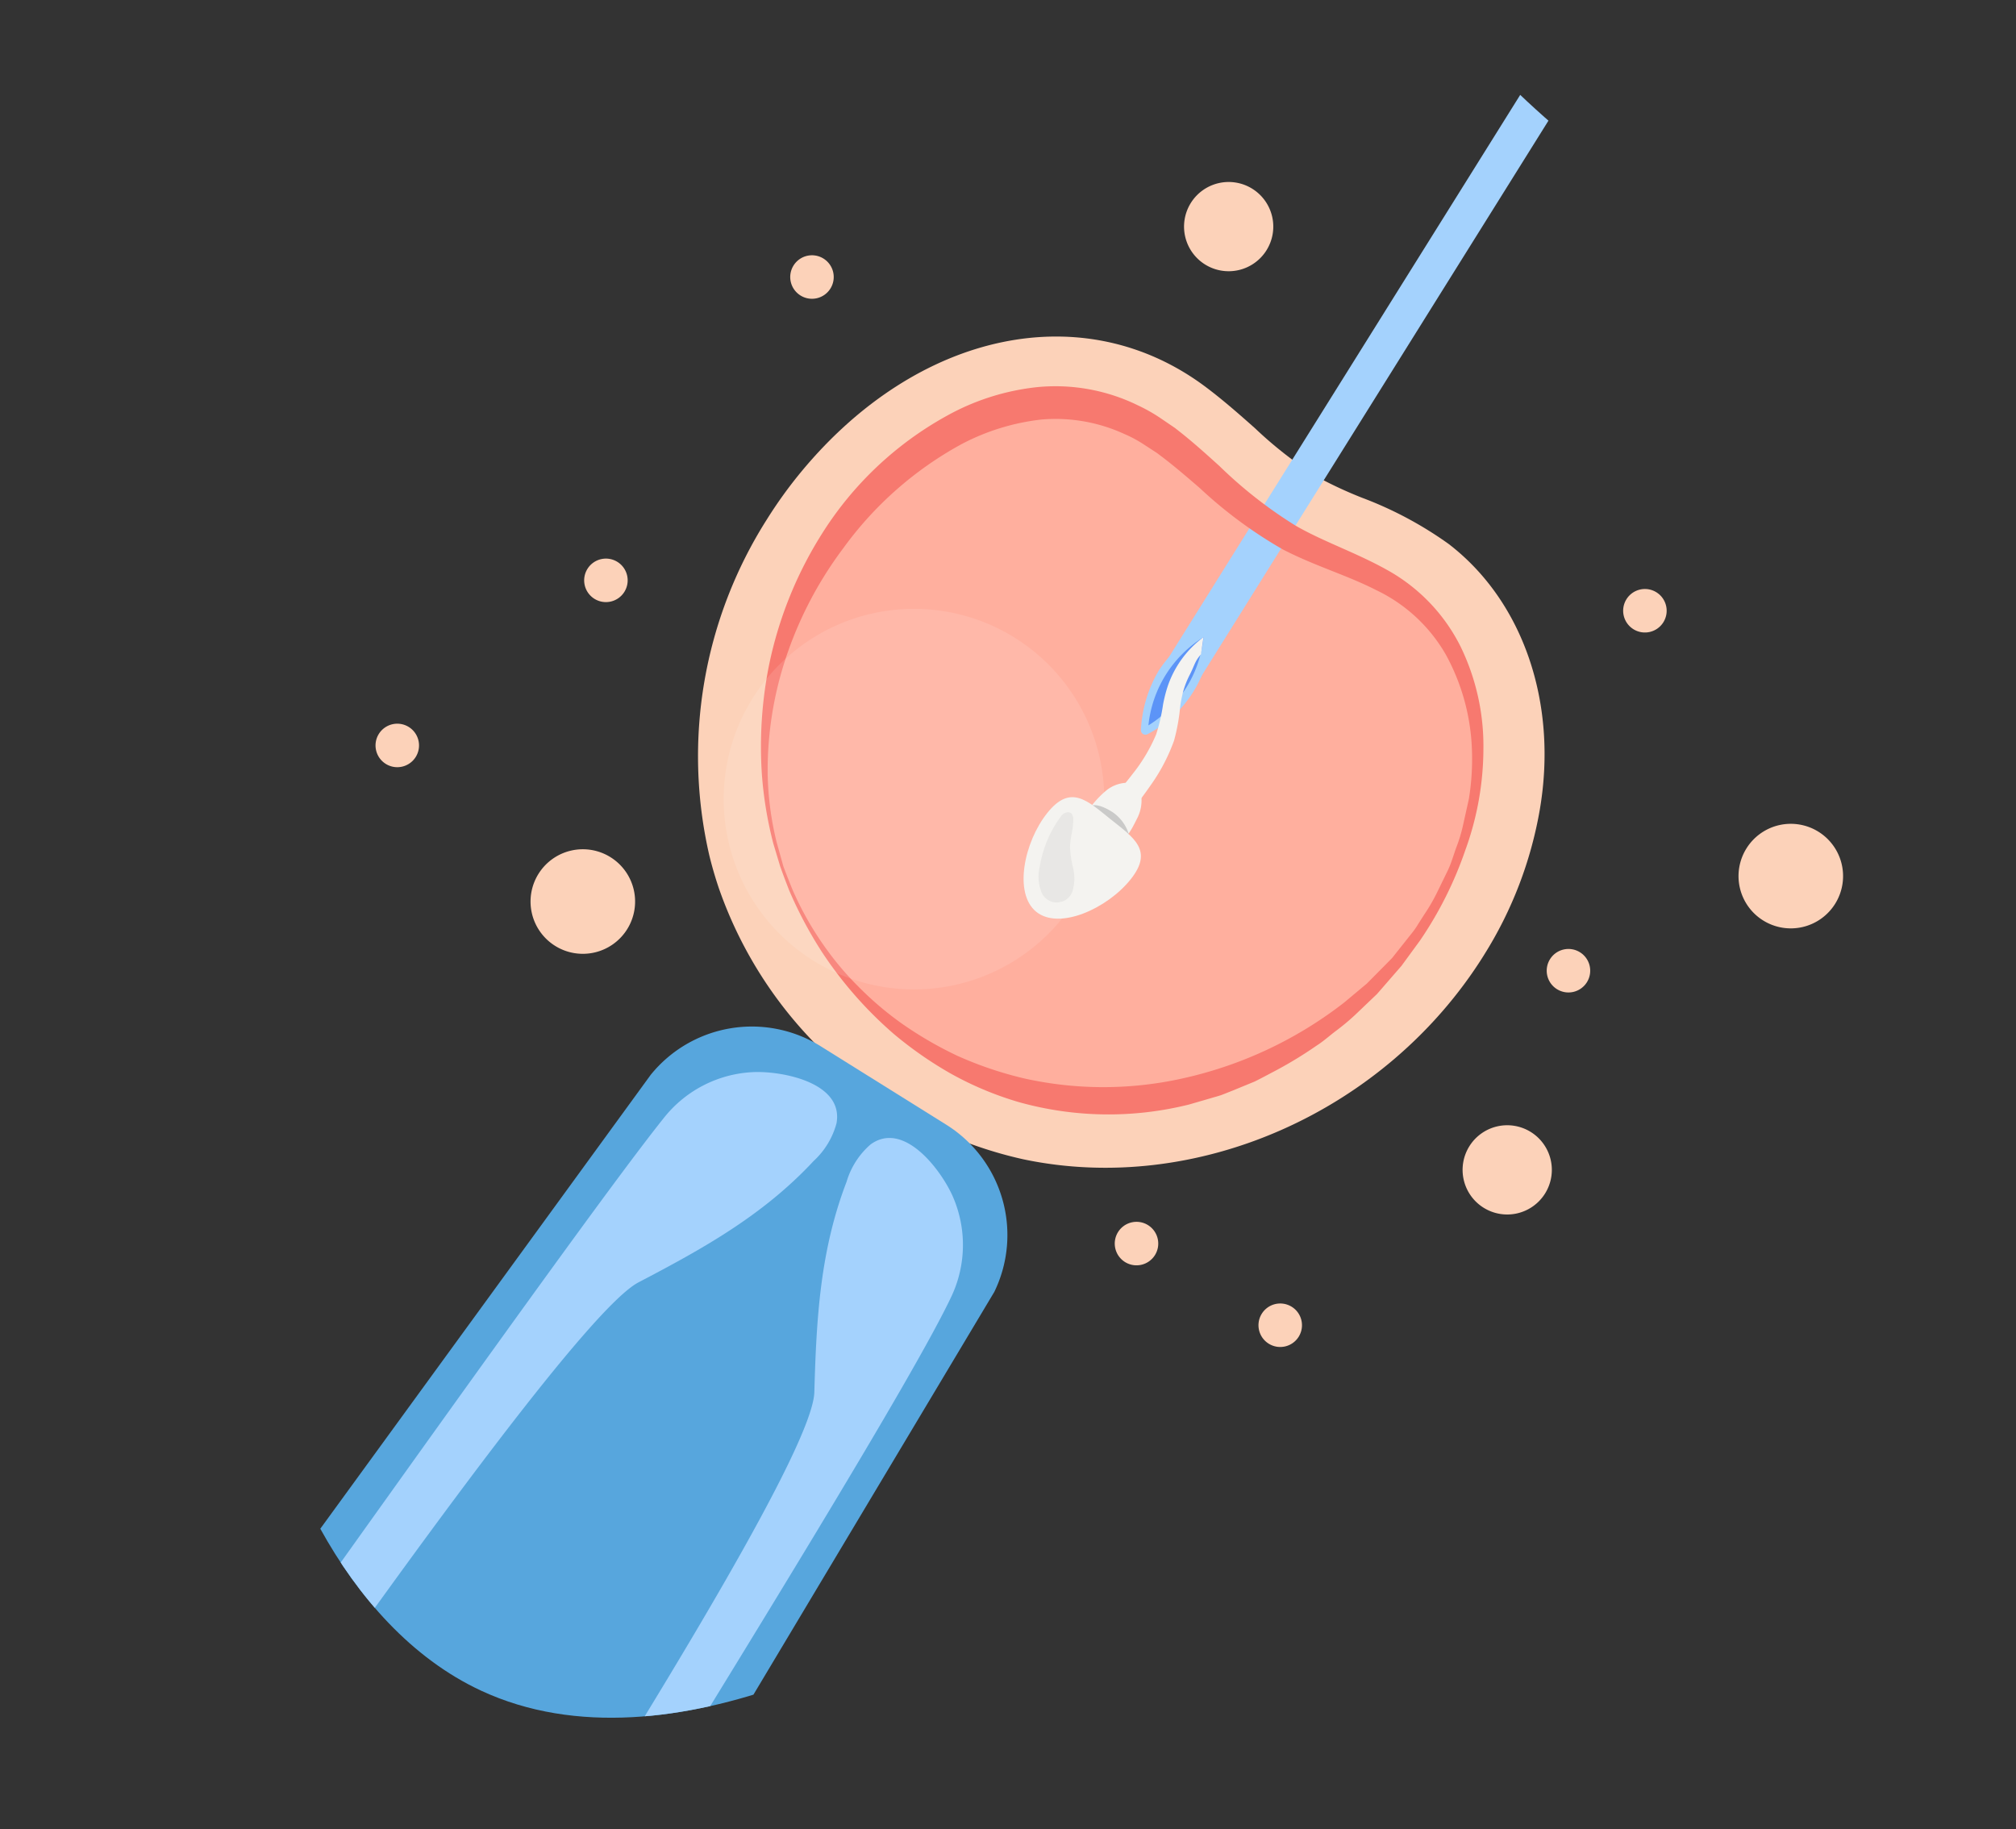
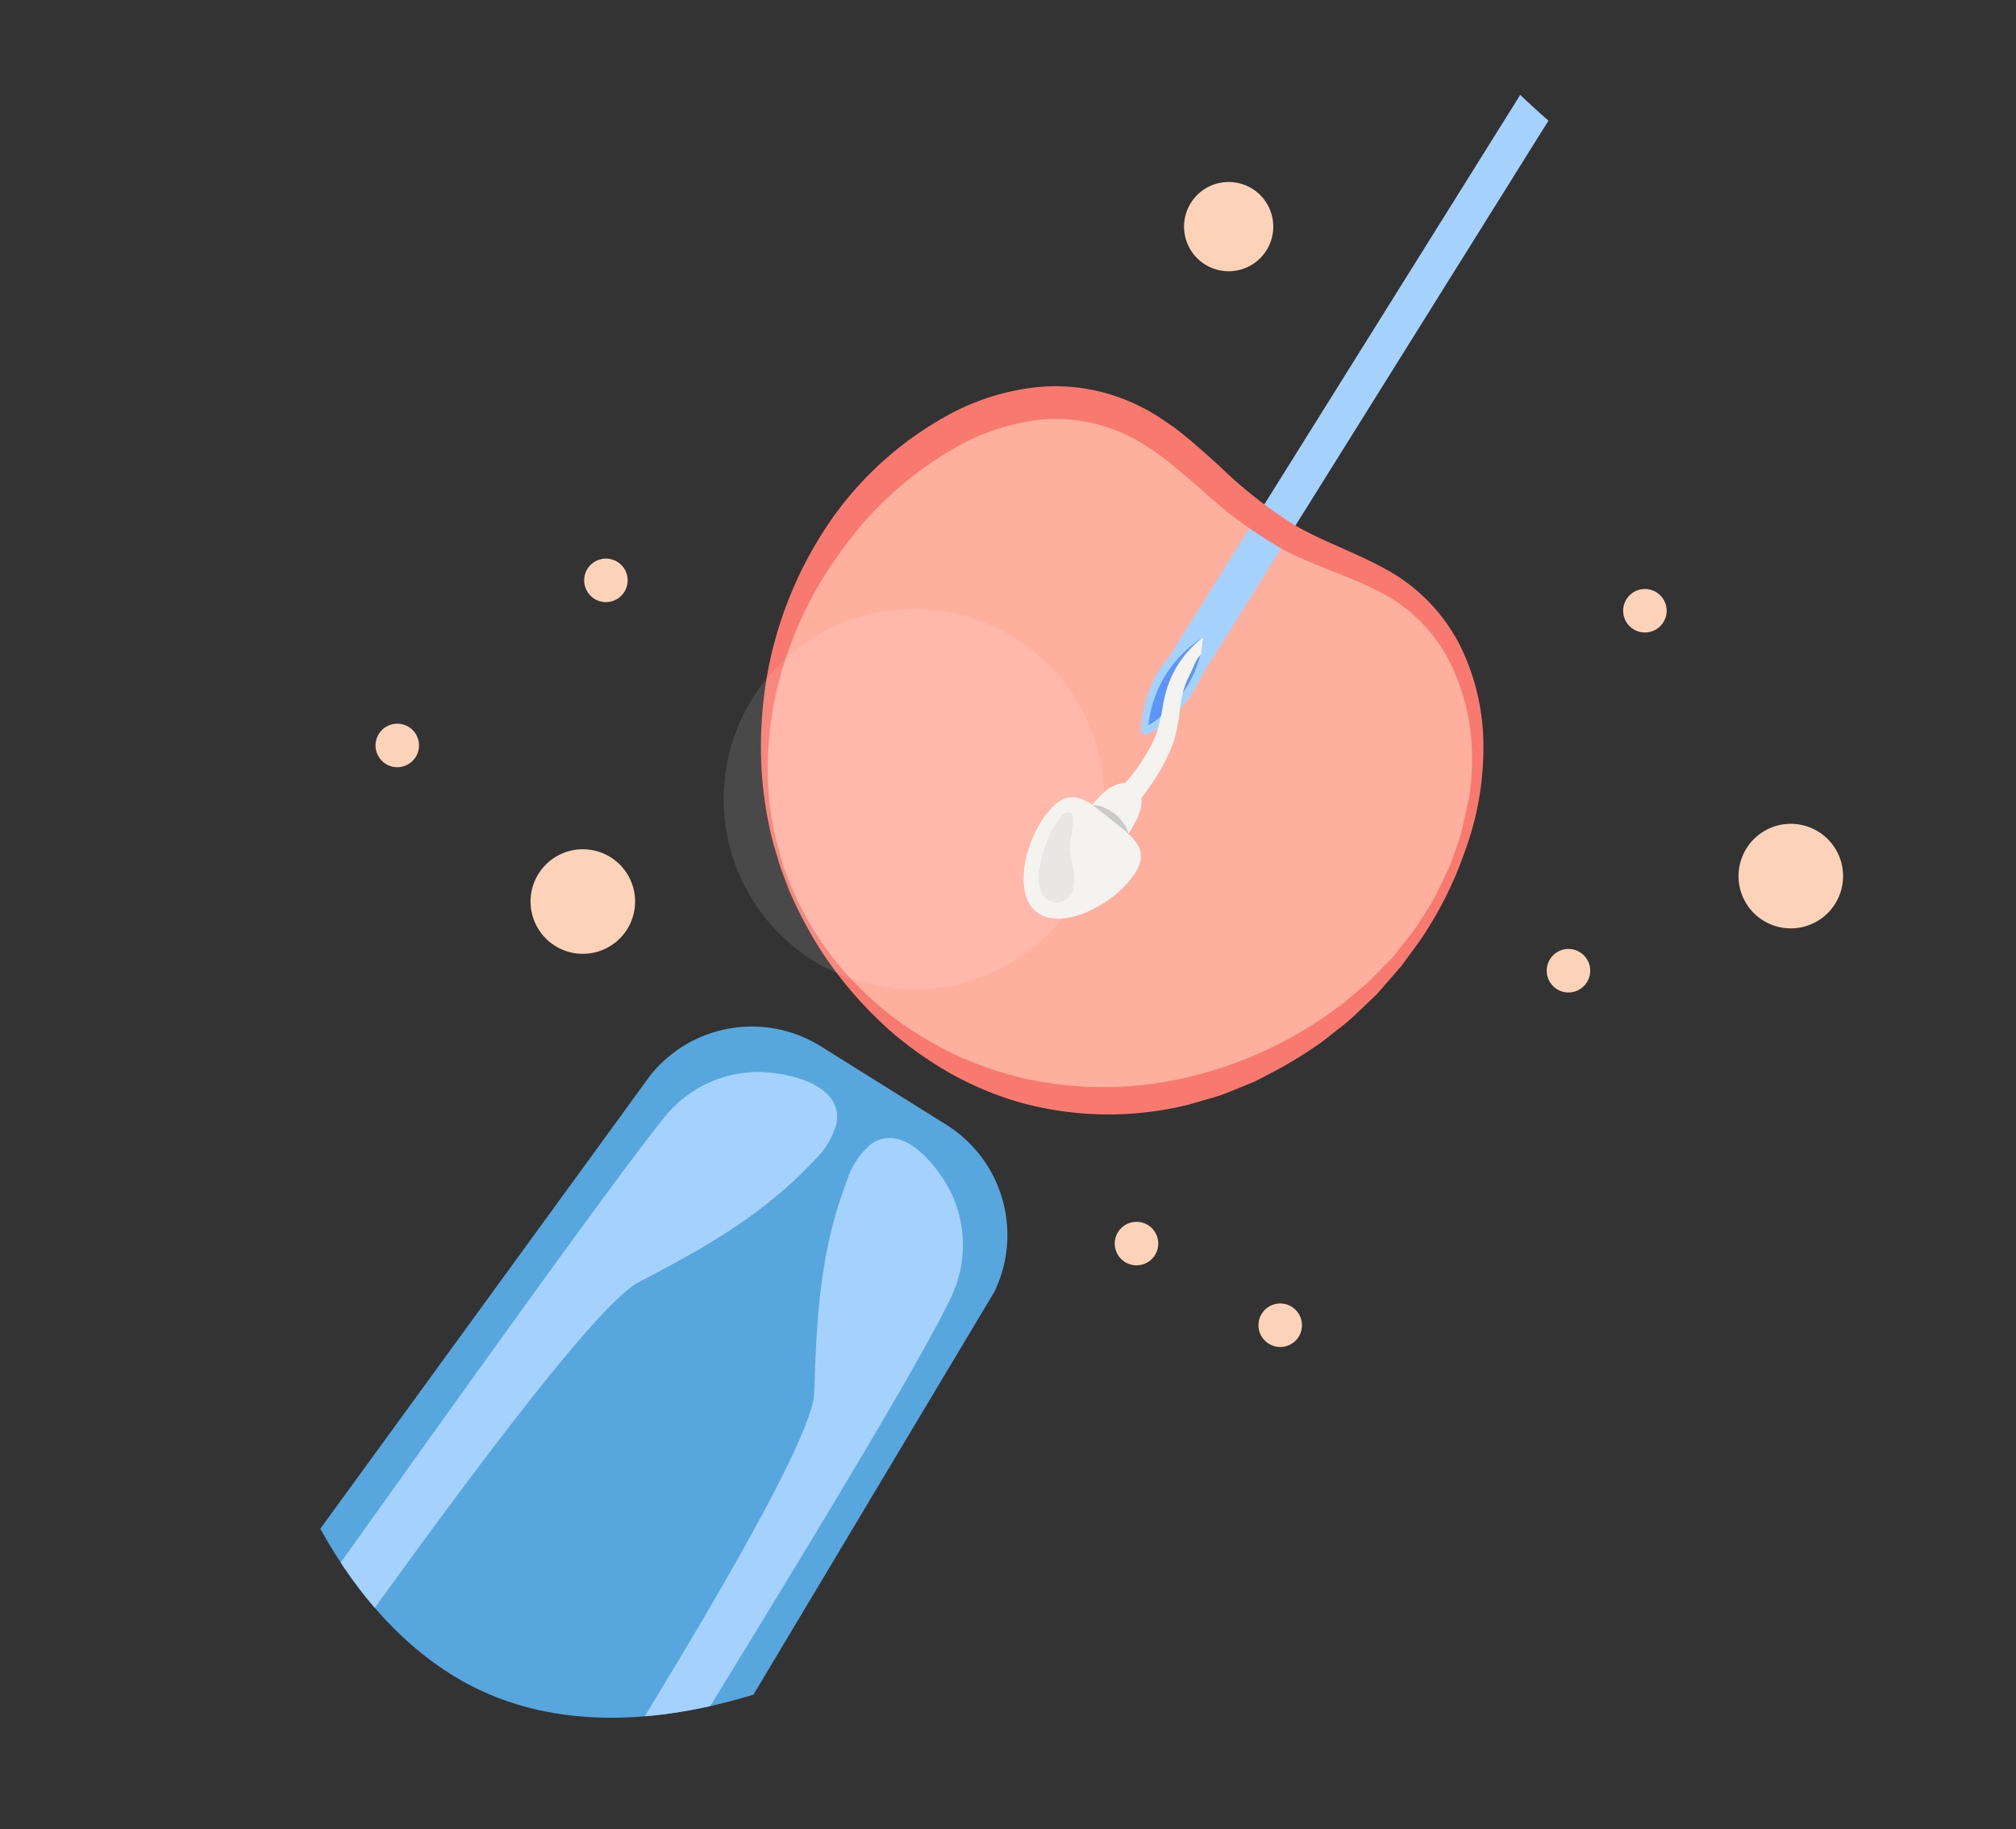
<svg xmlns="http://www.w3.org/2000/svg" width="230.656" height="209.29" viewBox="0 0 230.656 209.29">
  <rect x="0" y="0" width="230.656" height="209.29" fill="#333333" stroke="none" />
  <defs>
    <clipPath id="clip-path">
      <rect id="Rectangle_5442" data-name="Rectangle 5442" width="197.67" height="169.16" fill="none" />
    </clipPath>
    <clipPath id="clip-path-2">
      <path id="Path_31637" data-name="Path 31637" d="M226.45,23.043A171.423,171.423,0,0,0,129.563,58.5C122.7,63.792,116.078,69.789,112,77.548c-5.253,9.992-5.758,21.806-6.144,33.158L93.113,157.521c.623,8.9,1.26,17.876,3.694,26.438s6.838,16.8,13.751,22.19c9.462,7.386,22.269,8.507,34.072,7.107s23.3-5.014,35.142-6.019a161.1,161.1,0,0,1,16.41-.273c5.011.087,10.022.174,15.018-.167,36.36-2.478,68.949-28.407,85.509-61.773,3.861-7.78,7.007-16.166,7.22-24.9.349-14.4-7.256-27.722-15.974-39s-18.9-21.575-25.284-34.392c-2.881-5.784-5.064-12.177-9.646-16.655-5.916-5.779-14.5-7.127-22.8-7.127-1.267,0-2.528.032-3.772.084" transform="translate(-93.113 -22.959)" fill="none" />
    </clipPath>
    <clipPath id="clip-path-3">
      <rect id="Rectangle_5439" data-name="Rectangle 5439" width="43.542" height="43.542" fill="none" />
    </clipPath>
    <clipPath id="clip-path-4">
      <rect id="Rectangle_5440" data-name="Rectangle 5440" width="4.05" height="4.704" fill="none" />
    </clipPath>
    <clipPath id="clip-path-5">
      <rect id="Rectangle_5441" data-name="Rectangle 5441" width="5.528" height="9.826" fill="none" />
    </clipPath>
  </defs>
  <g id="Group_11438" data-name="Group 11438" transform="translate(-74.281 20.563) rotate(-13)">
    <g id="Group_11437" data-name="Group 11437" transform="translate(67 40)" clip-path="url(#clip-path)">
      <g id="Group_11436" data-name="Group 11436" transform="translate(2.671 -25.674)">
        <g id="Group_11435" data-name="Group 11435" clip-path="url(#clip-path-2)">
-           <path id="Path_31611" data-name="Path 31611" d="M253.945,159.087c-14.959,14.957-38.249,19.426-56.636,10.87a47.891,47.891,0,0,1-26.926-38.066c-.127-1.289-.2-2.593-.215-3.878a50.506,50.506,0,0,1,15.058-35.96,51.045,51.045,0,0,1,5.057-4.43c16.662-12.74,36.115-12.333,47.306.989,1.628,1.938,3.038,3.914,4.4,5.825a46.5,46.5,0,0,0,5.772,7.109,47.331,47.331,0,0,0,4.373,3.4,42.919,42.919,0,0,1,8.457,7.368c6.834,8.275,8.118,20.517,3.351,31.947a45.871,45.871,0,0,1-9.994,14.82l0,0" transform="translate(-105.776 -32.06)" fill="#fcd2b9" />
          <path id="Path_31612" data-name="Path 31612" d="M179.467,132.629a39.971,39.971,0,0,0,22.556,31.905c20.423,9.5,47.618-.7,56.383-21.716,3.2-7.686,3.394-17.392-2.194-24.16-3.347-4.054-8.267-6.458-12.127-10.027-4.267-3.946-7.1-9.178-10.835-13.628-9.941-11.835-25.722-8.335-36.839.165-10.464,8-17.284,20.982-17.123,34.24q.02,1.618.179,3.221" transform="translate(-107.275 -33.549)" fill="#ffaf9e" />
          <path id="Path_31613" data-name="Path 31613" d="M162.744,197.67,43.851,321.3,0,277.452l130-112.8a14.882,14.882,0,0,1,19.716,1.181L161.685,177.8a14.883,14.883,0,0,1,1.059,19.87" transform="translate(-77.81 -45.723)" fill="#57a6dd" />
          <path id="Path_31614" data-name="Path 31614" d="M146.864,179.476c-7.015,4.74-14.522,6.9-22.626,9.012-11.637,3.025-96.96,83.725-106.41,90.914-1.981,1.507-5.12,5.191-7.848,4.682-1.781-.332-3.079-2.857-4.452-3.818.876-.667,1.752-1.363,2.624-2.045,15.841-12.389,107.449-95.1,123.268-107.513a13.838,13.838,0,0,1,11.065-2.692c3.247.618,9.772,3.5,7.913,7.837a9.05,9.05,0,0,1-3.534,3.623" transform="translate(-78.719 -46.759)" fill="#a4d2fd" />
          <path id="Path_31615" data-name="Path 31615" d="M156.755,184.79c-4.74,7.015-6.9,14.522-9.012,22.626-3.025,11.637-89.294,91.391-96.483,100.84-1.507,1.98-5.192,5.121-4.683,7.848.333,1.781,2.858,3.079,3.819,4.453.667-.877,1.363-1.753,2.045-2.625,12.389-15.841,100.665-101.88,113.082-117.7a13.838,13.838,0,0,0,2.692-11.065c-.618-3.247-3.5-9.772-7.837-7.913a9.05,9.05,0,0,0-3.623,3.534" transform="translate(-85.457 -48.92)" fill="#a4d2fd" />
          <rect id="Rectangle_5438" data-name="Rectangle 5438" width="148.907" height="4.304" transform="matrix(0.707, -0.707, 0.707, 0.707, 120.306, 86.108)" fill="#a4d2fd" />
          <path id="Path_31616" data-name="Path 31616" d="M235.131,126.272a14.843,14.843,0,0,1,6.181-3.53.516.516,0,0,1,.627.627,13.512,13.512,0,0,1-9.711,9.711.516.516,0,0,1-.627-.627,14.844,14.844,0,0,1,3.53-6.181" transform="translate(-115.87 -39.355)" fill="#a4d2fd" />
          <path id="Path_31617" data-name="Path 31617" d="M241.173,123.894a13.5,13.5,0,0,1-8.42,8.419,13.5,13.5,0,0,1,8.42-8.419" transform="translate(-116.062 -39.547)" fill="#5c94f7" />
          <path id="Path_31618" data-name="Path 31618" d="M179.6,132.239s.12.973.407,2.779a36.167,36.167,0,0,0,2.25,7.544,33.785,33.785,0,0,0,2.578,4.981,37.39,37.39,0,0,0,3.912,5.28,43.358,43.358,0,0,0,5.412,5.068,42.274,42.274,0,0,0,6.929,4.262,41.654,41.654,0,0,0,17.6,4.03,46.408,46.408,0,0,0,19.915-4.294l2.415-1.225.608-.308.577-.364,1.156-.731,1.164-.735.583-.371.54-.431,2.172-1.732a8.846,8.846,0,0,0,1.043-.928l1-.979a21.047,21.047,0,0,0,1.922-2.052l1.78-2.2c.592-.737,1.039-1.58,1.559-2.372a17.413,17.413,0,0,0,1.4-2.476l1.233-2.579a28.366,28.366,0,0,0,1.62-5.464,24.358,24.358,0,0,0-.47-11.225,18.217,18.217,0,0,0-6.121-9c-2.85-2.4-6.267-4.3-9.356-6.934a50.97,50.97,0,0,1-7.651-8.945c-1.112-1.518-2.2-3.006-3.348-4.39L232,95.935l-.107-.129c-.08-.092.049.053.013.015l-.06-.063-.242-.25-.964-1a14.213,14.213,0,0,0-1.905-1.668,18.834,18.834,0,0,0-8.909-3.745,25.753,25.753,0,0,0-9.519.7,40.851,40.851,0,0,0-15.834,8.547,43.856,43.856,0,0,0-9.916,11.926,40.745,40.745,0,0,0-4.337,11.347,35.1,35.1,0,0,0-.745,7.833c.084,1.831.129,2.808.129,2.808Zm-.348.033s-.064-.975-.182-2.8a44.266,44.266,0,0,1,.5-7.975,47.441,47.441,0,0,1,3.577-11.946,45.151,45.151,0,0,1,9.367-13.414,39.258,39.258,0,0,1,16.855-9.872,27.137,27.137,0,0,1,10.969-.872,21.466,21.466,0,0,1,10.7,4.646,18.782,18.782,0,0,1,2.191,2.021l.943,1.02.237.256.058.064c.005,0,.173.193.128.146l.114.141.452.565c1.2,1.514,2.287,3.079,3.369,4.629a50.762,50.762,0,0,0,6.954,8.6c2.67,2.49,6.018,4.533,9.037,7.269a20.478,20.478,0,0,1,6.241,10.474,26.018,26.018,0,0,1-.1,11.99,34.135,34.135,0,0,1-4.629,10.818,43.09,43.09,0,0,1-7.377,8.9q-1.088.94-2.169,1.873l-.54.467-.577.418-1.151.837-1.149.835-.574.416-.607.36-2.424,1.436a25.563,25.563,0,0,1-2.5,1.259c-.847.378-1.66.839-2.531,1.142a46.369,46.369,0,0,1-5.2,1.731c-.879.226-1.751.474-2.626.679l-2.648.437-1.316.2c-.44.056-.882.059-1.322.091l-2.622.146a38.07,38.07,0,0,1-18.894-4.637,37.65,37.65,0,0,1-7.027-5.084,43.807,43.807,0,0,1-5.194-5.766,45.569,45.569,0,0,1-5.893-10.981,47.17,47.17,0,0,1-2.063-7.715c-.264-1.817-.369-2.788-.369-2.788Z" transform="translate(-107.238 -33.182)" fill="#f7796f" />
          <g id="Group_11428" data-name="Group 11428" transform="translate(66.883 73.183)" opacity="0.11">
            <g id="Group_11427" data-name="Group 11427">
              <g id="Group_11426" data-name="Group 11426" clip-path="url(#clip-path-3)">
                <path id="Path_31619" data-name="Path 31619" d="M210.316,116.912a21.771,21.771,0,1,1-30.789,0,21.771,21.771,0,0,1,30.789,0" transform="translate(-173.15 -110.535)" fill="#fff" />
              </g>
            </g>
          </g>
          <path id="Path_31620" data-name="Path 31620" d="M154.926,134.644a5.981,5.981,0,1,1-8.459,0,5.981,5.981,0,0,1,8.459,0" transform="translate(-101.593 -41.026)" fill="#fcd2b9" />
          <path id="Path_31621" data-name="Path 31621" d="M316.859,168.455a5.981,5.981,0,1,1-8.459,0,5.981,5.981,0,0,1,8.459,0" transform="translate(-128.206 -46.583)" fill="#fcd2b9" />
          <path id="Path_31622" data-name="Path 31622" d="M261.424,65.292a5.105,5.105,0,1,1-7.22,0,5.105,5.105,0,0,1,7.22,0" transform="translate(-119.342 -29.67)" fill="#fcd2b9" />
-           <path id="Path_31623" data-name="Path 31623" d="M201.188,60.82a2.488,2.488,0,1,1-2.488,2.488,2.488,2.488,0,0,1,2.488-2.488" transform="translate(-110.466 -29.181)" fill="#fcd2b9" />
          <path id="Path_31624" data-name="Path 31624" d="M302.027,130.992a2.488,2.488,0,1,1-2.488,2.488,2.488,2.488,0,0,1,2.488-2.488" transform="translate(-127.038 -40.714)" fill="#fcd2b9" />
          <path id="Path_31625" data-name="Path 31625" d="M239.1,29.626a2.488,2.488,0,1,1-2.488,2.488,2.488,2.488,0,0,1,2.488-2.488" transform="translate(-116.696 -24.055)" fill="#ffd0b0" />
          <path id="Path_31626" data-name="Path 31626" d="M280.742,176.656a2.488,2.488,0,1,1-2.488,2.488,2.488,2.488,0,0,1,2.488-2.488" transform="translate(-123.54 -48.218)" fill="#fcd2b9" />
          <path id="Path_31627" data-name="Path 31627" d="M164.357,94.937a2.488,2.488,0,1,1-2.488,2.488,2.488,2.488,0,0,1,2.488-2.488" transform="translate(-104.413 -34.788)" fill="#fcd2b9" />
          <path id="Path_31628" data-name="Path 31628" d="M231.372,215.071a2.488,2.488,0,1,1-2.488,2.488,2.488,2.488,0,0,1,2.488-2.488" transform="translate(-115.426 -54.531)" fill="#fcd2b9" />
          <path id="Path_31629" data-name="Path 31629" d="M131.439,110.535a2.488,2.488,0,1,1-2.488,2.488,2.488,2.488,0,0,1,2.488-2.488" transform="translate(-99.003 -37.352)" fill="#fcd2b9" />
          <path id="Path_31630" data-name="Path 31630" d="M214.713,199.752a2.488,2.488,0,1,1-2.488,2.488,2.487,2.487,0,0,1,2.488-2.488" transform="translate(-112.688 -52.014)" fill="#fcd2b9" />
-           <path id="Path_31631" data-name="Path 31631" d="M269.533,199.7a5.105,5.105,0,1,1-7.22,0,5.105,5.105,0,0,1,7.22,0" transform="translate(-120.674 -51.759)" fill="#fcd2b9" />
          <path id="Path_31632" data-name="Path 31632" d="M227.172,145.261a4.51,4.51,0,0,0,1.122-2.615,1.769,1.769,0,0,0-.168-.923,1.729,1.729,0,0,0-1.173-.786,3.912,3.912,0,0,0-2.467.354,11.166,11.166,0,0,0-2.111,1.4,2.981,2.981,0,0,0-.715.708,2.023,2.023,0,0,0,.14,2.11,5.942,5.942,0,0,0,1.62,1.515c1.473,1.066,2.821-.639,3.751-1.762" transform="translate(-114.2 -42.336)" fill="#f4f3f0" />
          <g id="Group_11431" data-name="Group 11431" transform="translate(107.665 100.25)" opacity="0.35">
            <g id="Group_11430" data-name="Group 11430">
              <g id="Group_11429" data-name="Group 11429" clip-path="url(#clip-path-4)">
                <path id="Path_31633" data-name="Path 31633" d="M224.893,144.36a4.7,4.7,0,0,1,1.11,2.98.355.355,0,0,1-.034.185c-.078.133-.273.116-.421.072a5.882,5.882,0,0,1-2.753-2.123c-.41-.511-1.34-1.879-.5-2.436.75-.5,2.164.806,2.6,1.322" transform="translate(-221.952 -142.925)" fill="#7a7d80" />
              </g>
            </g>
          </g>
          <path id="Path_31634" data-name="Path 31634" d="M222.563,144.628c2.088,2.642,4.038,4.581.685,7.231s-9.251,3.835-11.339,1.193.424-8.107,3.776-10.757,4.789-.307,6.877,2.334" transform="translate(-112.511 -42.379)" fill="#f4f3f0" />
          <g id="Group_11434" data-name="Group 11434" transform="translate(100.404 100.356)" opacity="0.1">
            <g id="Group_11433" data-name="Group 11433">
              <g id="Group_11432" data-name="Group 11432" clip-path="url(#clip-path-5)">
                <path id="Path_31635" data-name="Path 31635" d="M213.77,148.465a4.725,4.725,0,0,0-.465,2.6,1.9,1.9,0,0,0,3.65.667,4.979,4.979,0,0,0,.525-2.3,12.6,12.6,0,0,1,.187-2.37c.247-1.056.863-2,1.084-3.063a.943.943,0,0,0-.048-.678c-.222-.37-.8-.319-1.146-.058a13.409,13.409,0,0,0-3.787,5.206" transform="translate(-213.263 -143.051)" fill="#7a7d80" />
              </g>
            </g>
          </g>
          <path id="Path_31636" data-name="Path 31636" d="M239.535,125.751c-.877.618-.961,1.028-1.816,2.036a10.029,10.029,0,0,0-1.086,1.583,13.866,13.866,0,0,0-.782,1.739,21.885,21.885,0,0,1-1.535,3.561,21.065,21.065,0,0,1-3.83,4.441c-.511.467-.923.817-1.208,1.061l-.422.354-1.578-1.975.437-.333c.27-.211.676-.523,1.174-.937a19.012,19.012,0,0,0,3.591-3.76,21.167,21.167,0,0,0,1.547-3.171,15.9,15.9,0,0,1,.98-1.9,11.67,11.67,0,0,1,5.255-4.555" transform="translate(-115.162 -39.547)" fill="#f4f3f0" />
        </g>
      </g>
    </g>
  </g>
</svg>